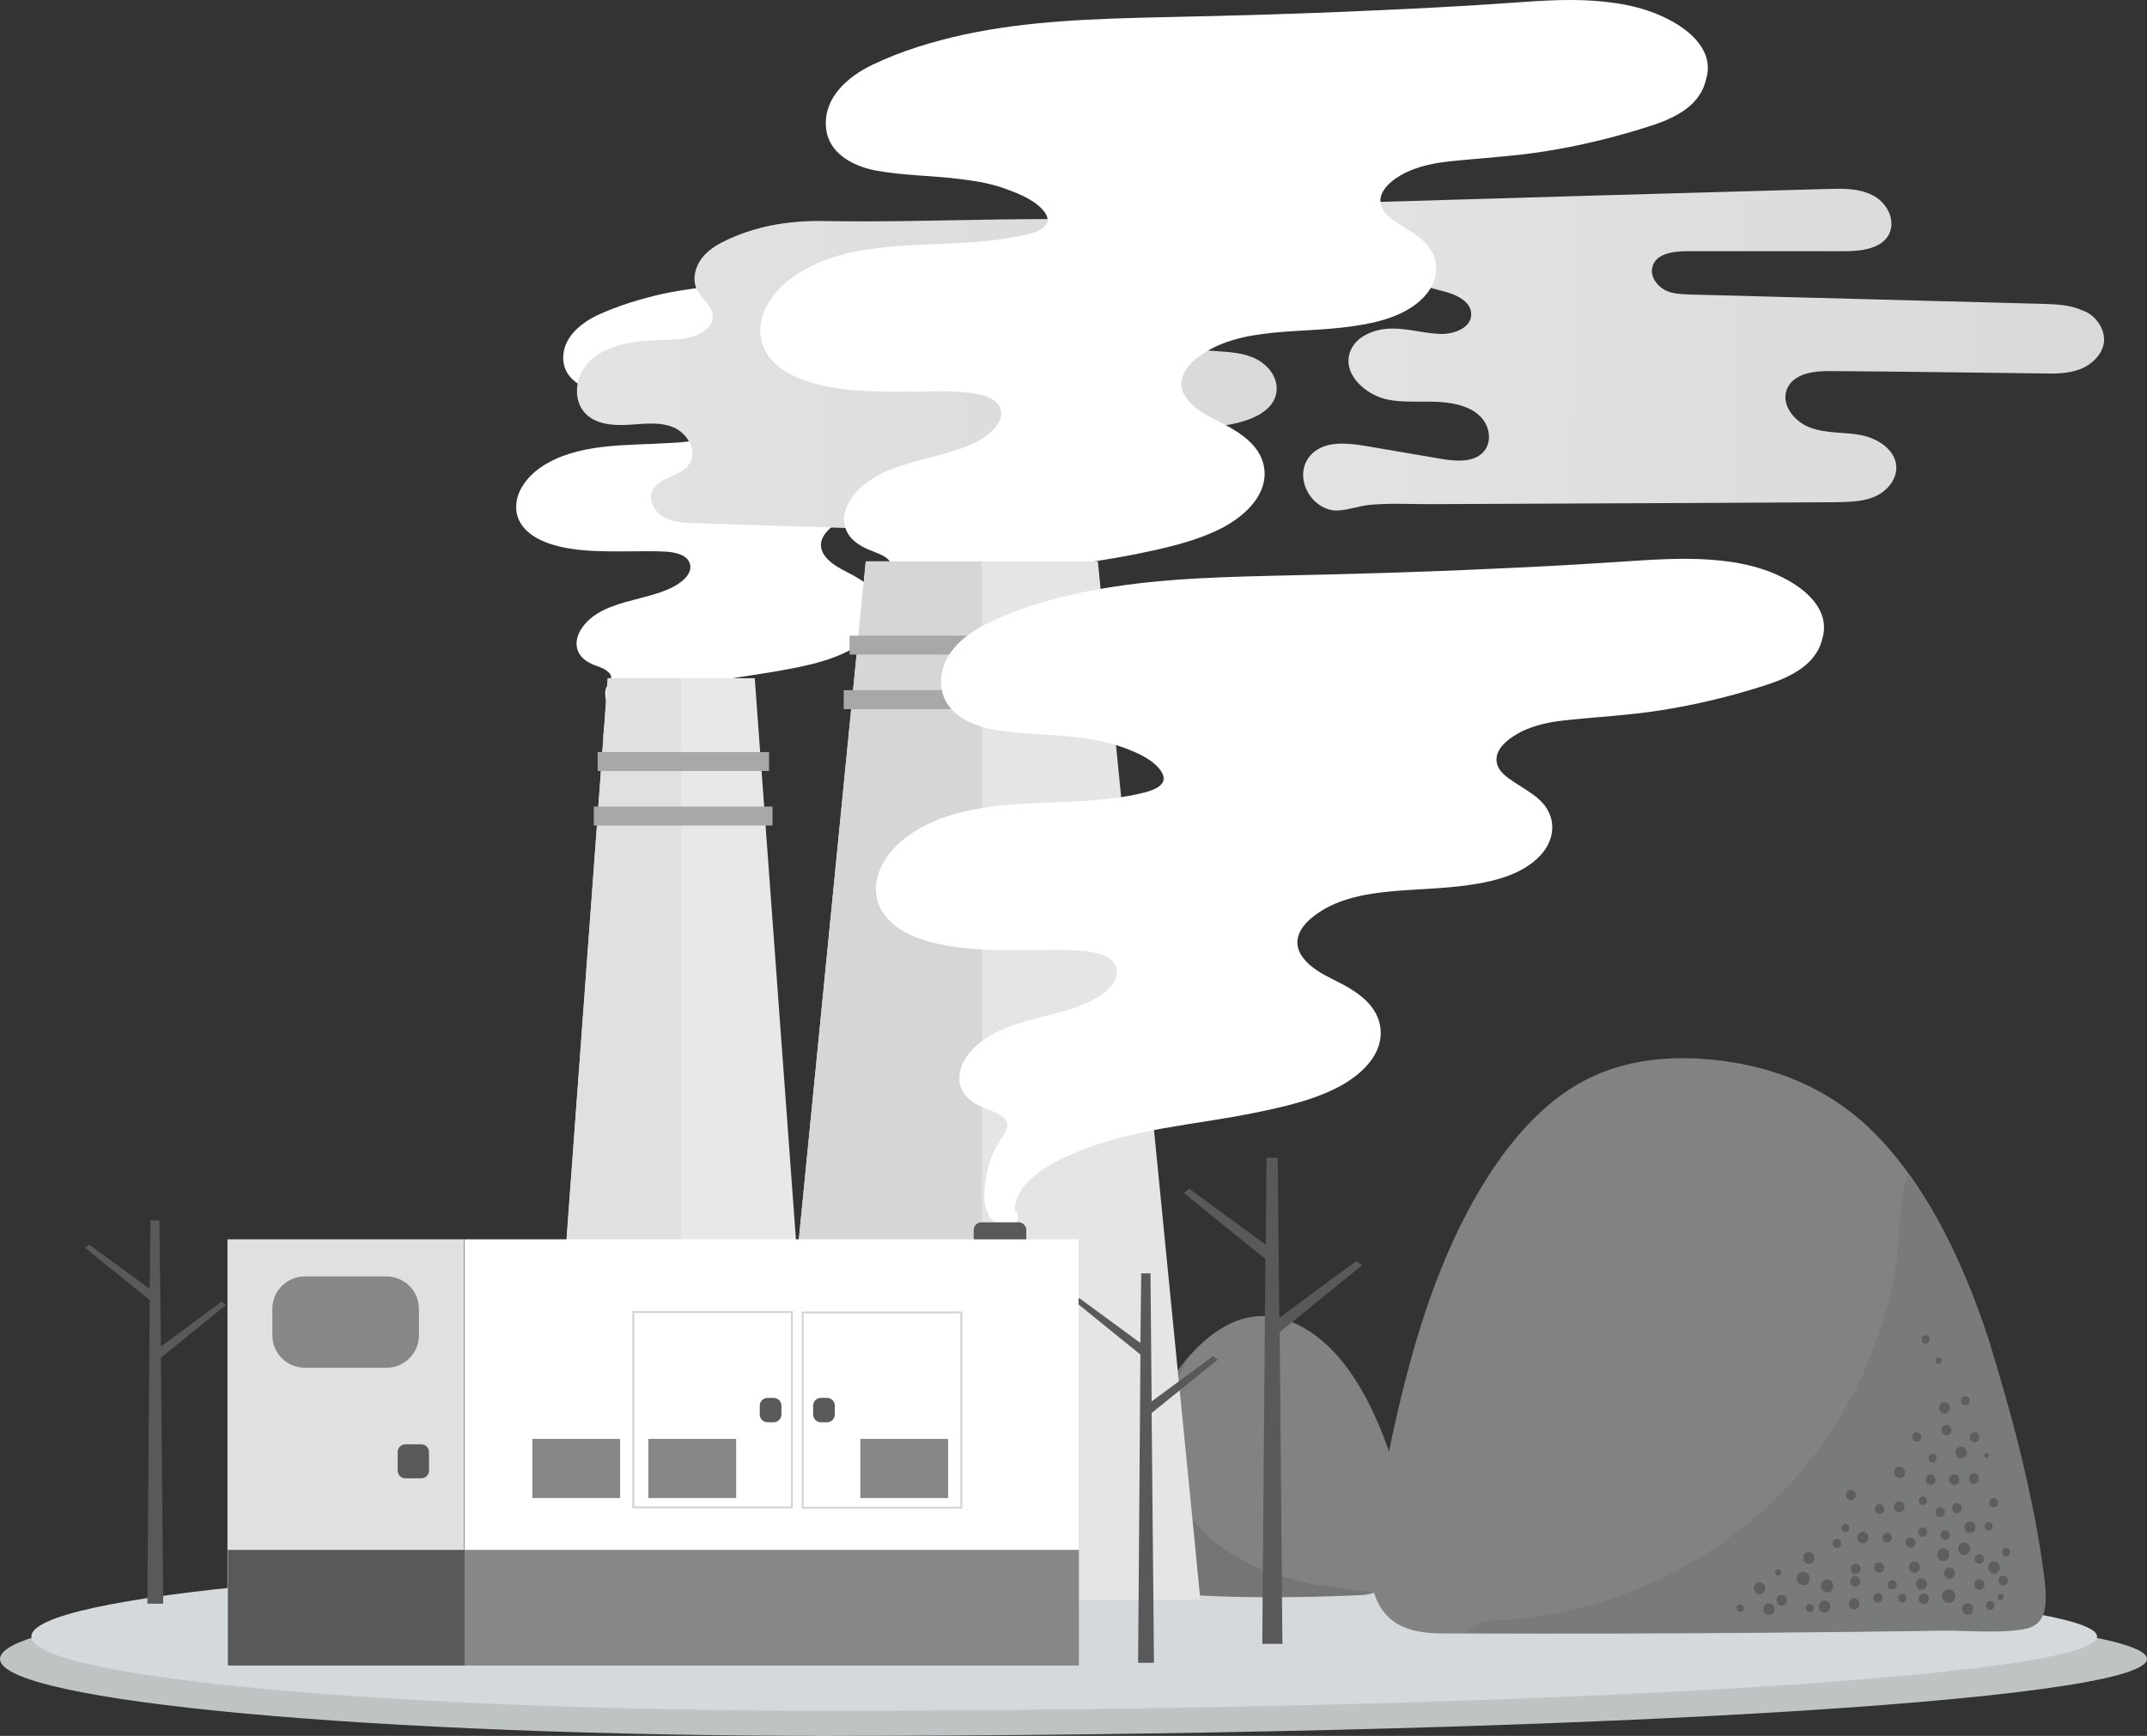
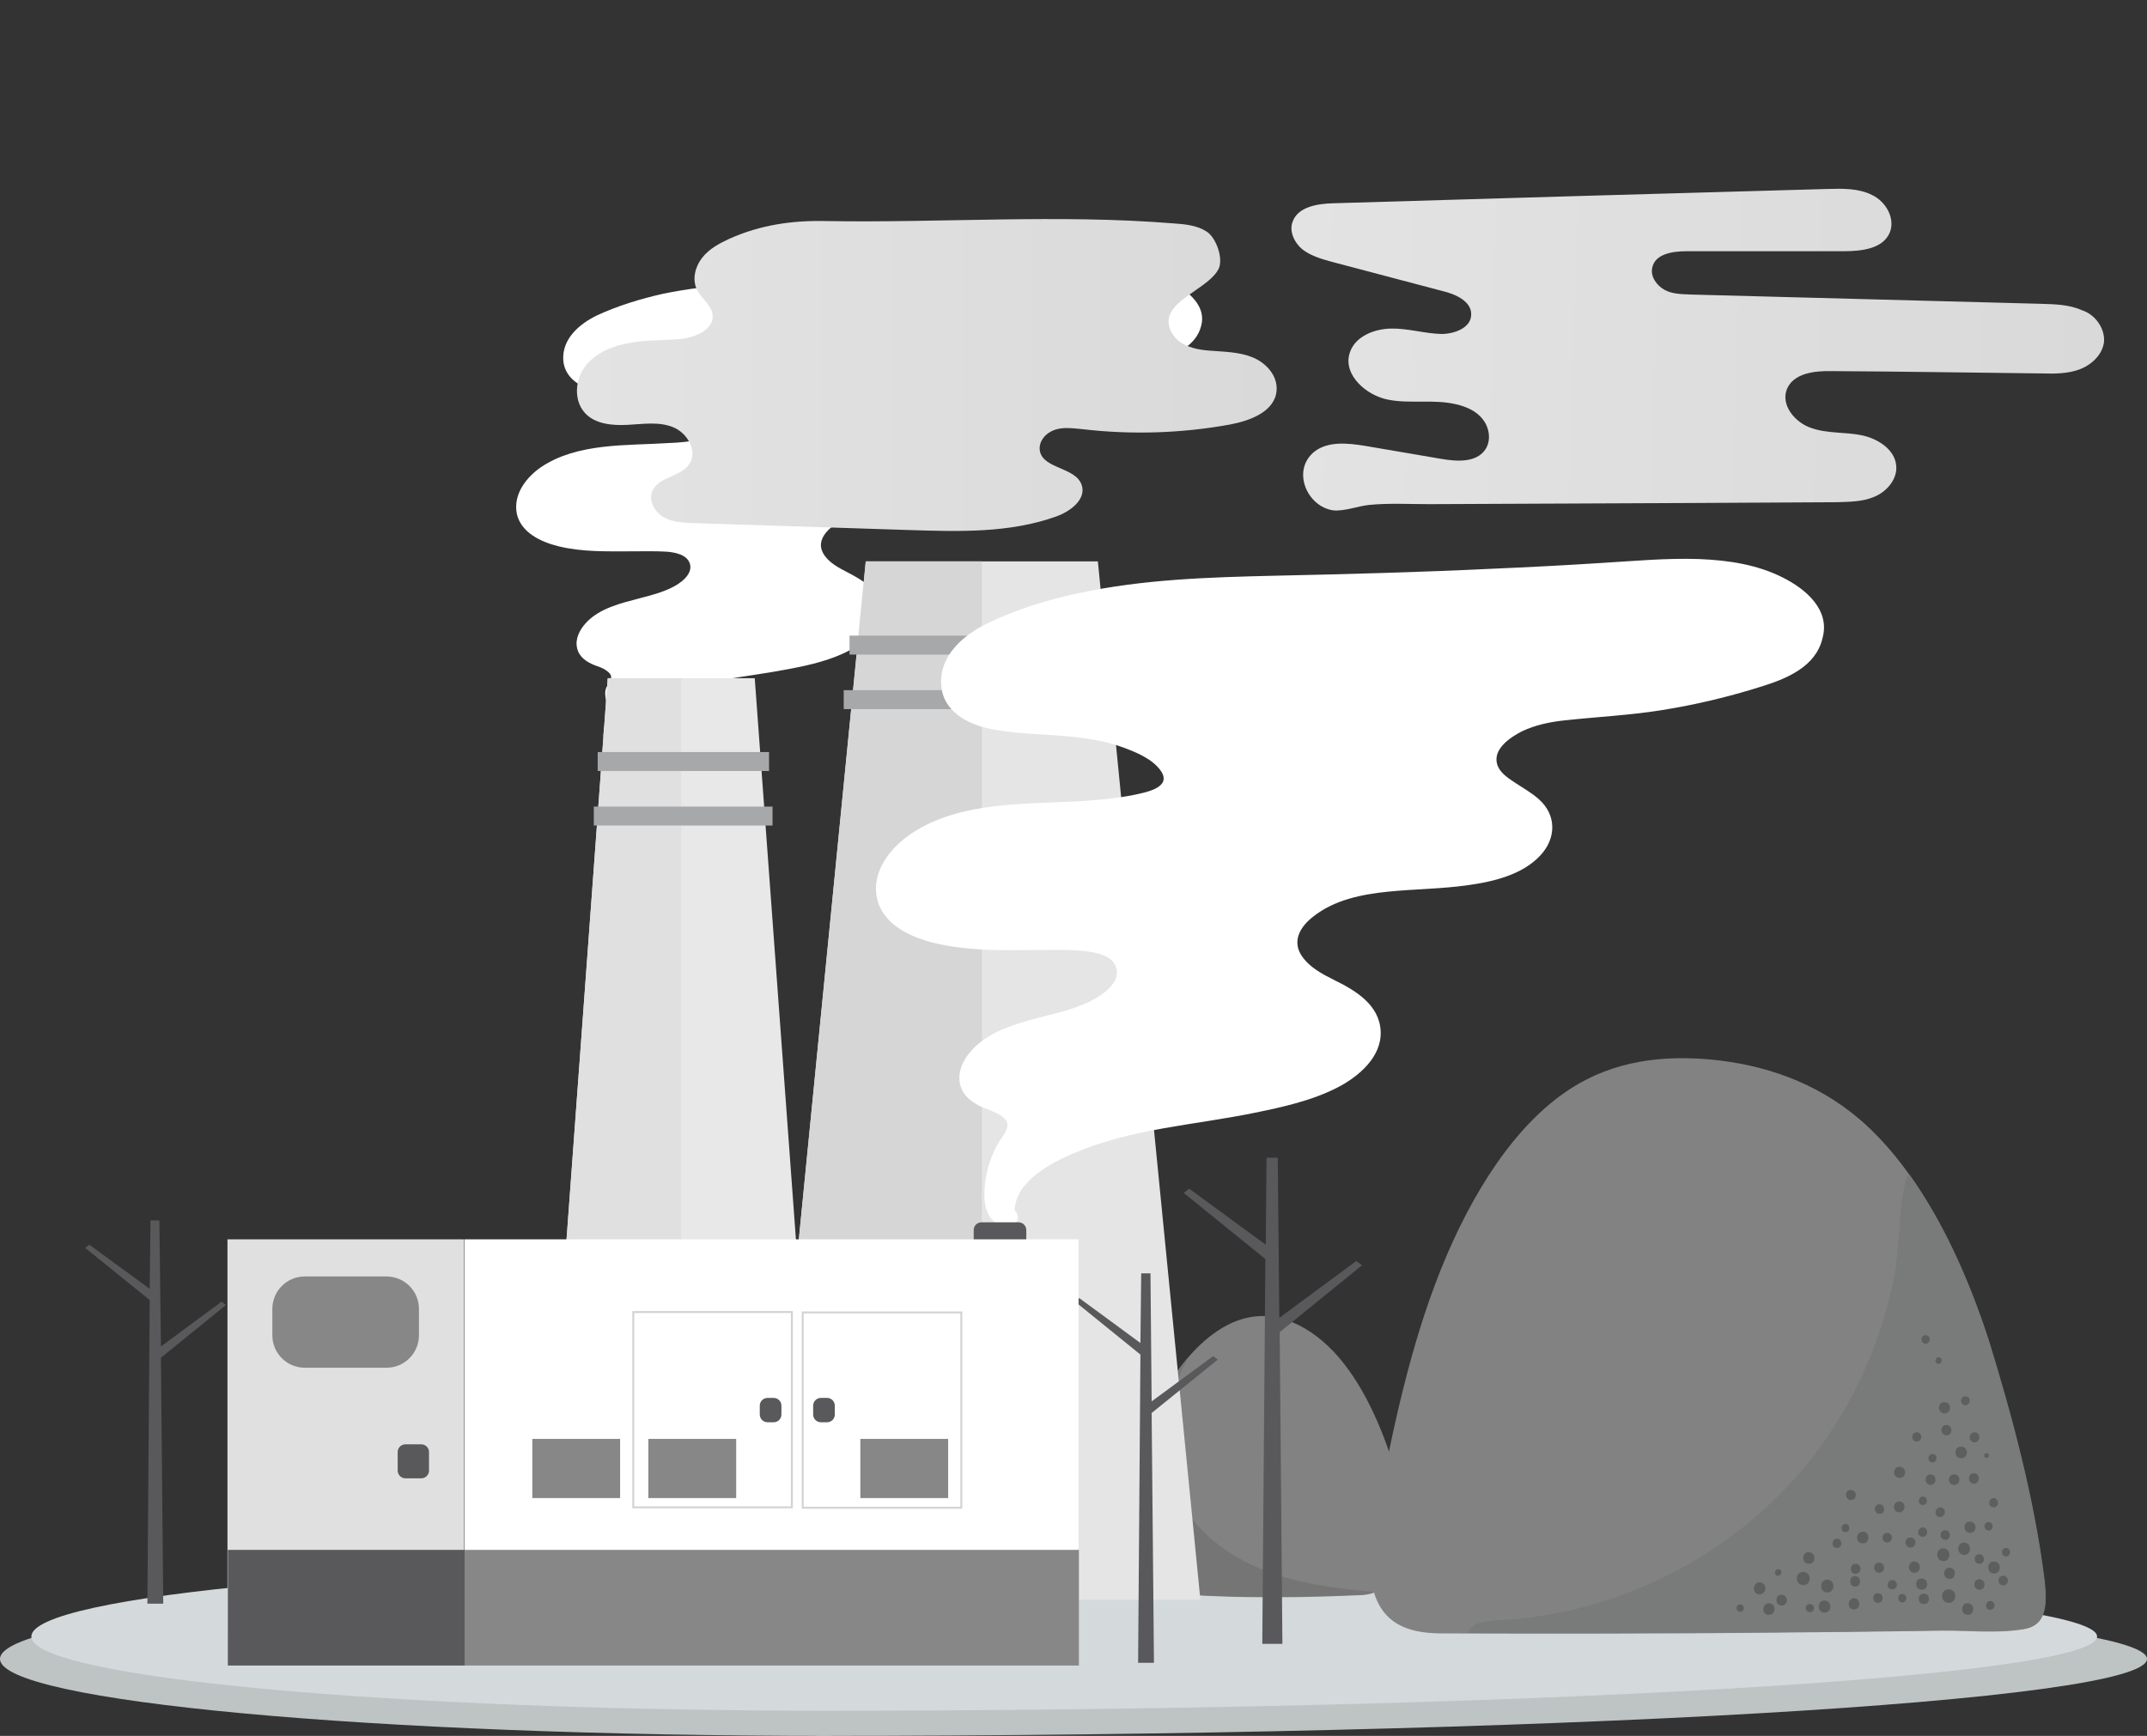
<svg xmlns="http://www.w3.org/2000/svg" id="uuid-b4cd6365-3d6c-4a47-b41c-603ba1667a79" width="555" height="448.86" viewBox="0 0 555 448.86">
  <rect x="0" y="0" width="555" height="448.86" fill="#333333" stroke="none" />
  <defs>
    <clipPath id="uuid-29e6b91f-cd4d-4e31-8d1c-9afb4f770b9b">
      <polygon points="-128 -85.44 -127 -85.44 -128 -84.44 -128 -85.44" style="fill:none;" />
    </clipPath>
    <clipPath id="uuid-28f0f60a-0783-4116-b510-d454596855f6">
      <polygon points="-130 -87.44 -131 -87.44 -130 -88.44 -130 -87.44" style="clip-path:url(#uuid-29e6b91f-cd4d-4e31-8d1c-9afb4f770b9b); fill:none;" />
    </clipPath>
    <linearGradient id="uuid-c475ba5e-4fd8-47b6-8b54-d1207c4f4a2b" x1="140.55" y1="854.34" x2="377.3" y2="854.34" gradientTransform="translate(0 -751.06)" gradientUnits="userSpaceOnUse">
      <stop offset="0" stop-color="#fff" />
      <stop offset="1" stop-color="#000" />
    </linearGradient>
    <mask id="uuid-07963d49-8236-4d83-b666-e6e5c18a7f20" x="-131" y="-88.44" width="508.3" height="275" maskUnits="userSpaceOnUse">
      <g id="uuid-1944d8bb-0a82-45f2-9a4c-96247e817b86">
        <g style="clip-path:url(#uuid-28f0f60a-0783-4116-b510-d454596855f6);">
          <path d="m366.7,24.66c-6.4-3.3-13.7-4.4-20.8-4.6-8.1-.3-16.2.5-24.3,1-9.1.5-18.2,1-27.3,1.4-18,.8-36.1,1.4-54.2,1.8-16.4.4-32.9.9-49,4.3-7.8,1.7-15.6,4.1-22.8,7.5-6,2.9-12,8-11.6,15.3.4,6.6,6.5,9.9,12.3,11,7.1,1.4,14.5,1.3,21.8,2.2,3.8.5,7.6,1.2,11.3,2.5,3.2,1.1,7.5,2.9,9.5,5.8,2.9,4.2-4.1,5.4-6.9,6-3.8.8-7.7,1.2-11.6,1.4-14.4,1-31.4-.2-43.9,8.3-5.1,3.5-9.8,9.4-8.4,16.1,1.5,6.6,8.4,9.7,14.4,11.2,8.2,2,16.6,1.8,25,1.7,4.2,0,8.4-.2,12.6.2,2.7.3,6.7,1,7.7,4,1.3,3.9-3.6,7.2-6.5,8.5-3.3,1.6-7,2.6-10.5,3.5-6.5,1.7-14.3,3.5-19,8.8-2,2.3-3.6,5.4-2.8,8.5.7,3,3.2,4.7,5.9,5.8,1.4.6,2.9,1,4.2,1.9,2.3,1.5,2.1,3,.6,5.1-2.1,3-3.6,6.4-4.2,10.1-.5,3.1-.9,6.8.7,9.7,1.3,2.3,3.8,3.8,6.3,2.3,1.5-.9,1.2-2.6.2-3.5.2-7.3,9.2-11.9,15.1-14.4,7-3,14.5-4.7,22-6.1,7.6-1.4,15.2-2.3,22.7-3.8,7.1-1.4,14.6-3.1,21-6.5,5.1-2.7,10.8-7.5,10.5-13.9-.3-6.6-6.2-10.1-11.4-12.8-3.1-1.6-6.5-3.3-8.4-6.4-2.3-3.7,0-7.1,3-9.5,5.3-4.2,12.1-5.6,18.7-6.3,6.7-.7,13.4-.7,20.1-1.6,6.3-.9,13.5-2.6,18-7.4,4-4.3,4.1-10.1-.4-14-1.8-1.6-4-2.8-6-4.2-1.7-1.1-3.9-2.5-4.5-4.6-1-3.7,3.3-6.7,6.1-8.1,3.3-1.7,7.1-2.4,10.8-2.8,8-.9,16-1.3,24-2.6,8.6-1.4,17-3.4,25.3-6,6.2-1.9,13.4-4.9,15.1-11.9,1.4-6.9-4.8-12.1-10.4-14.9Z" style="fill:url(#uuid-c475ba5e-4fd8-47b6-8b54-d1207c4f4a2b);" />
        </g>
      </g>
    </mask>
    <linearGradient id="uuid-e83738e5-332a-4e57-9076-dbde416cd4ae" x1="140.55" y1="854.34" x2="377.3" y2="854.34" gradientTransform="translate(0 -751.06)" gradientUnits="userSpaceOnUse">
      <stop offset="0" stop-color="#fff" />
      <stop offset="1" stop-color="#000" />
    </linearGradient>
    <linearGradient id="uuid-f2f1afb6-3afd-4123-8e30-2ea16994a2c8" x1="133.64" y1="883.02" x2="310.96" y2="883.02" gradientTransform="translate(0 -751.06)" gradientUnits="userSpaceOnUse">
      <stop offset="0" stop-color="#fff" />
      <stop offset="1" stop-color="#fff" />
    </linearGradient>
    <linearGradient id="uuid-b534f724-c5bf-4ca8-a146-0985c2bb3e61" x1="274.32" y1="217.93" x2="485.19" y2="217.93" gradientTransform="translate(52.09 297.46) rotate(1.75) scale(1 -1)" gradientUnits="userSpaceOnUse">
      <stop offset="0" stop-color="#e3e3e3" />
      <stop offset="1" stop-color="#d9d9d9" />
    </linearGradient>
    <linearGradient id="uuid-f8db4b1c-f6c2-4404-a06b-bf07686c1e0d" x1="149.14" y1="848.03" x2="330.02" y2="848.03" gradientTransform="translate(0 -751.06)" gradientUnits="userSpaceOnUse">
      <stop offset="0" stop-color="#e3e3e3" />
      <stop offset="1" stop-color="#d9d9d9" />
    </linearGradient>
    <clipPath id="uuid-474786c2-ec16-448e-bc2e-48e3e6a495a5">
      <polygon points="-7.6 3.96 -6.9 3.96 -7.6 4.66 -7.6 3.96" style="fill:none;" />
    </clipPath>
    <clipPath id="uuid-75fafac4-debf-42f9-94c6-6afdef66a4f5">
      <polygon points="-8.8 2.76 -9.5 2.76 -8.8 2.16 -8.8 2.76" style="clip-path:url(#uuid-474786c2-ec16-448e-bc2e-48e3e6a495a5); fill:none;" />
    </clipPath>
    <linearGradient id="uuid-e5519117-52ab-43a0-864f-56769238312f" x1="197.74" y1="831.17" x2="415.45" y2="831.17" gradientTransform="translate(0 -751.06)" gradientUnits="userSpaceOnUse">
      <stop offset="0" stop-color="#fff" />
      <stop offset="1" stop-color="#000" />
    </linearGradient>
    <mask id="uuid-6359d593-db60-4cc2-8c09-cf6b4a862264" x="-9.5" y="2.16" width="425.17" height="154.66" maskUnits="userSpaceOnUse">
      <g id="uuid-208866e2-77ab-4f8b-be7c-cba12708c219">
        <g style="clip-path:url(#uuid-75fafac4-debf-42f9-94c6-6afdef66a4f5);">
          <path d="m406.1,7.66c-5.9-3-12.6-4-19.2-4.2-7.4-.3-14.9.5-22.3.9-8.4.5-16.8.9-25.2,1.3-16.6.8-33.2,1.3-49.8,1.6-15.1.3-30.3.8-45.1,4-7.2,1.6-14.3,3.7-21,6.9-5.5,2.6-11.1,7.4-10.7,14.1.4,6.1,6,9.1,11.3,10.1,6.6,1.3,13.4,1.2,20,2,3.5.4,7,1.1,10.3,2.3,3,1.1,6.9,2.6,8.7,5.4,2.6,3.9-3.8,5-6.3,5.5-3.5.7-7.1,1.1-10.7,1.3-13.2.9-28.9-.2-40.4,7.6-4.7,3.2-9.1,8.7-7.7,14.8,1.3,6.1,7.8,9,13.2,10.3,7.5,1.8,15.3,1.6,23,1.6,3.8-.1,7.8-.2,11.6.3,2.5.3,6.1.9,7.1,3.7,1.2,3.6-3.3,6.6-6,7.9-3.1,1.5-6.4,2.3-9.6,3.2-6,1.6-13.2,3.2-17.5,8.1-1.8,2.1-3.3,5-2.6,7.8.7,2.7,3,4.3,5.4,5.4,1.3.6,2.6.9,3.8,1.7,2.1,1.4,1.9,2.8.6,4.7-2,2.8-3.3,5.9-3.9,9.3-.5,2.8-.8,6.3.6,8.9,1.2,2.1,3.5,3.5,5.8,2.1,1.3-.8,1.1-2.4.2-3.2.1-6.7,8.5-11,13.9-13.2,6.4-2.8,13.4-4.4,20.2-5.6,6.9-1.3,13.9-2.1,20.9-3.5,6.5-1.3,13.4-2.8,19.4-5.9,4.7-2.5,9.9-6.9,9.7-12.7-.3-6.1-5.7-9.3-10.5-11.7-2.8-1.5-6-3-7.7-5.9-2.1-3.4.1-6.6,2.8-8.7,4.9-3.8,11.2-5.2,17.2-5.7,6.2-.6,12.4-.6,18.5-1.5,5.7-.8,12.4-2.4,16.5-6.8,3.7-3.9,3.7-9.3-.3-12.9-1.7-1.5-3.7-2.6-5.5-3.8-1.6-1-3.6-2.3-4.1-4.2-.9-3.4,3-6.1,5.6-7.4,3.1-1.5,6.6-2.2,9.9-2.6,7.4-.8,14.7-1.2,22-2.3,7.9-1.3,15.6-3.1,23.3-5.5,5.7-1.8,12.4-4.5,13.9-11,1.6-7.1-4.1-11.9-9.3-14.5Z" style="fill:url(#uuid-e5519117-52ab-43a0-864f-56769238312f);" />
        </g>
      </g>
    </mask>
    <linearGradient id="uuid-f593d6e6-d98e-490e-b31d-95402711b0e8" x1="197.74" y1="831.17" x2="415.45" y2="831.17" gradientTransform="translate(0 -751.06)" gradientUnits="userSpaceOnUse">
      <stop offset="0" stop-color="#fff" />
      <stop offset="1" stop-color="#000" />
    </linearGradient>
    <linearGradient id="uuid-65cdad20-6158-4a58-a63a-8dcb3ef497db" x1="196.53" y1="837.37" x2="441.47" y2="837.37" gradientTransform="translate(0 -751.06)" gradientUnits="userSpaceOnUse">
      <stop offset="0" stop-color="#fff" />
      <stop offset="1" stop-color="#fff" />
    </linearGradient>
    <clipPath id="uuid-36a70fac-56e6-4b29-9c07-9839d5424465">
      <polygon points="-128 -85.44 -127 -85.44 -128 -84.44 -128 -85.44" style="fill:none;" />
    </clipPath>
    <clipPath id="uuid-48bec818-473e-4c67-b5b7-07c84af0a523">
      <polygon points="-130 -87.44 -131 -87.44 -130 -88.44 -130 -87.44" style="clip-path:url(#uuid-36a70fac-56e6-4b29-9c07-9839d5424465); fill:none;" />
    </clipPath>
    <linearGradient id="uuid-9f3442f4-2ec9-4d62-be2e-86d16eeca6cd" x1="226.43" y1="981.88" x2="471.81" y2="981.88" gradientTransform="translate(0 -751.06)" gradientUnits="userSpaceOnUse">
      <stop offset="0" stop-color="#fff" />
      <stop offset="1" stop-color="#000" />
    </linearGradient>
    <mask id="uuid-f042b0da-7c29-4c1e-b472-6fe92733b959" x="-131" y="-88.44" width="602.5" height="405.6" maskUnits="userSpaceOnUse">
      <g id="uuid-b3933140-d292-4737-8260-703753e8cc47">
        <g style="clip-path:url(#uuid-48bec818-473e-4c67-b5b7-07c84af0a523);">
          <path d="m460.9,149.36c-6.7-3.4-14.2-4.5-21.6-4.8-8.4-.3-16.8.5-25.2,1-9.4.6-18.9,1.1-28.3,1.5-18.7.9-37.4,1.4-56.1,1.8-17,.4-34.1.9-50.8,4.5-8.1,1.7-16.2,4.2-23.6,7.8-6.2,3-12.5,8.3-12,15.9.4,6.8,6.7,10.2,12.7,11.4,7.4,1.5,15.1,1.3,22.6,2.2,4,.5,7.9,1.2,11.7,2.6,3.3,1.2,7.7,3,9.8,6.1,3,4.4-4.3,5.6-7.1,6.2-4,.8-8,1.2-12.1,1.5-14.9,1-32.5-.2-45.5,8.6-5.3,3.6-10.2,9.8-8.7,16.6,1.5,6.9,8.8,10.1,14.9,11.6,8.5,2,17.2,1.9,25.9,1.8,4.3,0,8.8-.2,13.1.3,2.8.3,6.9,1.1,7.9,4.1,1.4,4.1-3.8,7.4-6.8,8.9-3.5,1.7-7.2,2.7-10.9,3.6-6.8,1.8-14.8,3.6-19.7,9.1-2.1,2.3-3.7,5.6-2.9,8.8.8,3.1,3.3,4.8,6.1,6,1.5.6,3,1.1,4.3,1.9,2.4,1.6,2.2,3.1.7,5.3-2.2,3.1-3.7,6.7-4.4,10.5-.5,3.2-.9,7.1.7,10,1.4,2.4,3.9,3.9,6.5,2.4,1.5-.9,1.2-2.7.2-3.6.2-7.6,9.6-12.4,15.6-14.9,7.3-3.1,15-4.9,22.8-6.3s15.7-2.4,23.5-4c7.4-1.5,15.1-3.2,21.8-6.7,5.3-2.8,11.2-7.8,10.9-14.4-.3-6.8-6.4-10.5-11.9-13.2-3.2-1.6-6.7-3.4-8.7-6.6-2.3-3.8,0-7.4,3.1-9.8,5.5-4.4,12.6-5.8,19.4-6.5,6.9-.7,13.9-.7,20.8-1.7,6.5-.9,14-2.7,18.6-7.7,4.1-4.4,4.2-10.4-.4-14.5-1.9-1.7-4.1-2.9-6.2-4.3-1.8-1.2-4-2.6-4.6-4.8-1.1-3.9,3.4-6.9,6.3-8.4,3.5-1.7,7.4-2.5,11.2-2.9,8.3-.9,16.6-1.3,24.8-2.6,8.9-1.4,17.7-3.5,26.2-6.2,6.4-2,13.9-5.1,15.6-12.4,2.1-7.4-4.4-12.8-10.2-15.7Z" style="fill:url(#uuid-9f3442f4-2ec9-4d62-be2e-86d16eeca6cd);" />
        </g>
      </g>
    </mask>
    <linearGradient id="uuid-45a98a2b-e5d4-4504-8a4e-8b74efbefb25" x1="226.43" y1="981.88" x2="471.81" y2="981.88" gradientTransform="translate(0 -751.06)" gradientUnits="userSpaceOnUse">
      <stop offset="0" stop-color="#fff" />
      <stop offset="1" stop-color="#000" />
    </linearGradient>
    <linearGradient id="uuid-42295d7d-7c4c-4c3c-9e60-a3a6d43732d0" x1="226.43" y1="981.88" x2="471.81" y2="981.88" gradientTransform="translate(0 -751.06)" gradientUnits="userSpaceOnUse">
      <stop offset="0" stop-color="#fff" />
      <stop offset="1" stop-color="#fff" />
    </linearGradient>
    <linearGradient id="uuid-6a7a8906-aa9b-426a-9080-60bf3cdc37a5" x1="120.1" y1="1122.42" x2="278.8" y2="1122.42" gradientTransform="translate(0 -751.06)" gradientUnits="userSpaceOnUse">
      <stop offset="0" stop-color="#fff" />
      <stop offset="1" stop-color="#fff" />
    </linearGradient>
  </defs>
  <path d="m555,428.96c0,11-153.9,19.9-343.8,19.9v-39.8c189.8,0,343.8,8.9,343.8,19.9Z" style="fill:#bec3c4;" />
  <path d="m542.1,423.16c0,10.6-148.2,19.2-330.9,19.2v-38.3c182.7,0,330.9,8.5,330.9,19.1Z" style="fill:#d4d9db;" />
  <path d="m0,428.96c0,11,96.2,19.9,214.8,19.9v-39.8c-118.6,0-214.8,8.9-214.8,19.9Z" style="fill:#bec3c4;" />
  <path d="m8.1,423.16c0,10.6,92.6,19.2,206.8,19.2v-38.3c-114.2,0-206.8,8.5-206.8,19.1Z" style="fill:#d4d9db;" />
  <g style="mask:url(#uuid-07963d49-8236-4d83-b666-e6e5c18a7f20);">
    <path d="m366.7,24.66c-6.4-3.3-13.7-4.4-20.8-4.6-8.1-.3-16.2.5-24.3,1-9.1.5-18.2,1-27.3,1.4-18,.8-36.1,1.4-54.2,1.8-16.4.4-32.9.9-49,4.3-7.8,1.7-15.6,4.1-22.8,7.5-6,2.9-12,8-11.6,15.3.4,6.6,6.5,9.9,12.3,11,7.1,1.4,14.5,1.3,21.8,2.2,3.8.5,7.6,1.2,11.3,2.5,3.2,1.1,7.5,2.9,9.5,5.8,2.9,4.2-4.1,5.4-6.9,6-3.8.8-7.7,1.2-11.6,1.4-14.4,1-31.4-.2-43.9,8.3-5.1,3.5-9.8,9.4-8.4,16.1,1.5,6.6,8.4,9.7,14.4,11.2,8.2,2,16.6,1.8,25,1.7,4.2,0,8.4-.2,12.6.2,2.7.3,6.7,1,7.7,4,1.3,3.9-3.6,7.2-6.5,8.5-3.3,1.6-7,2.6-10.5,3.5-6.5,1.7-14.3,3.5-19,8.8-2,2.3-3.6,5.4-2.8,8.5.7,3,3.2,4.7,5.9,5.8,1.4.6,2.9,1,4.2,1.9,2.3,1.5,2.1,3,.6,5.1-2.1,3-3.6,6.4-4.2,10.1-.5,3.1-.9,6.8.7,9.7,1.3,2.3,3.8,3.8,6.3,2.3,1.5-.9,1.2-2.6.2-3.5.2-7.3,9.2-11.9,15.1-14.4,7-3,14.5-4.7,22-6.1,7.6-1.4,15.2-2.3,22.7-3.8,7.1-1.4,14.6-3.1,21-6.5,5.1-2.7,10.8-7.5,10.5-13.9-.3-6.6-6.2-10.1-11.4-12.8-3.1-1.6-6.5-3.3-8.4-6.4-2.3-3.7,0-7.1,3-9.5,5.3-4.2,12.1-5.6,18.7-6.3,6.7-.7,13.4-.7,20.1-1.6,6.3-.9,13.5-2.6,18-7.4,4-4.3,4.1-10.1-.4-14-1.8-1.6-4-2.8-6-4.2-1.7-1.1-3.9-2.5-4.5-4.6-1-3.7,3.3-6.7,6.1-8.1,3.3-1.7,7.1-2.4,10.8-2.8,8-.9,16-1.3,24-2.6,8.6-1.4,17-3.4,25.3-6,6.2-1.9,13.4-4.9,15.1-11.9,1.4-6.9-4.8-12.1-10.4-14.9Z" style="fill:url(#uuid-e83738e5-332a-4e57-9076-dbde416cd4ae);" />
  </g>
  <path d="m303,73.16c-4.8-2.5-10.3-3.3-15.6-3.4-6.1-.2-12.1.4-18.2.7-6.8.4-13.6.7-20.5,1-13.5.6-27,1-40.6,1.3-12.3.3-24.6.7-36.7,3.2-5.8,1.3-11.7,3.1-17.1,5.6-4.5,2.2-9,6-8.7,11.5.3,4.9,4.9,7.4,9.2,8.2,5.3,1,10.9,1,16.3,1.6,2.8.4,5.7.9,8.5,1.9,2.4.8,5.6,2.2,7.1,4.3,2.2,3.1-3.1,4-5.2,4.5-2.8.6-5.8.9-8.7,1-10.8.7-23.5-.1-32.9,6.2-3.8,2.6-7.3,7-6.3,12.1,1.1,4.9,6.3,7.3,10.8,8.4,6.1,1.5,12.4,1.3,18.7,1.3,3.1,0,6.3-.1,9.4.1,2,.2,5,.7,5.8,3,1,2.9-2.7,5.4-4.9,6.4-2.5,1.2-5.2,1.9-7.9,2.6-4.9,1.3-10.7,2.6-14.2,6.6-1.5,1.7-2.7,4-2.1,6.4.5,2.2,2.4,3.5,4.4,4.3,1,.4,2.2.7,3.1,1.4,1.7,1.1,1.6,2.2.4,3.8-1.6,2.2.3,4.8-.1,7.6-.4,2.3-1.7,5.1-.5,7.3,1,1.7.8,2.8,2.7,1.7,1.1-.7.9-1.9.1-2.6.1-5.5,6.9-8.9,11.3-10.8,5.2-2.2,10.9-3.5,16.5-4.6,5.7-1,11.4-1.7,17-2.8,5.3-1,10.9-2.3,15.7-4.9,3.8-2,8.1-5.6,7.9-10.4-.2-4.9-4.6-7.6-8.5-9.6-2.3-1.2-4.9-2.5-6.3-4.8-1.7-2.8,0-5.3,2.2-7.1,4-3.1,9.1-4.2,14-4.7,5-.5,10-.5,15.1-1.2,4.7-.7,10.1-1.9,13.5-5.5,3-3.2,3.1-7.6-.3-10.5-1.3-1.2-3-2.1-4.5-3.1-1.3-.8-2.9-1.9-3.4-3.4-.7-2.8,2.5-5,4.6-6.1,2.5-1.3,5.3-1.8,8.1-2.1,6-.7,12-1,18-1.9,6.4-1,12.7-2.5,19-4.5,4.6-1.4,10-3.7,11.3-8.9,1.4-5.1-3.3-9-7.5-11.1Z" style="fill:url(#uuid-f2f1afb6-3afd-4123-8e30-2ea16994a2c8);" />
  <polygon points="211.8 402.96 140.4 402.96 157.1 175.36 195.1 175.36 211.8 402.96" style="fill:#e8e8e8;" />
  <polygon points="140.4 402.96 157.1 175.36 176.1 175.36 176.1 402.96 140.4 402.96" style="fill:#e0e0e0;" />
  <rect x="154.5" y="194.46" width="44.3" height="4.9" style="fill:#a6a8aa;" />
  <rect x="153.5" y="208.56" width="46.2" height="4.9" style="fill:#a6a8aa;" />
  <path d="m543.9,88.26c-.3,3.3-3.1,6-6.2,7.2s-6.6,1.2-9.9,1.1c-18.1-.2-36.1-.5-54.2-.6-4.5-.1-10,.5-11.7,4.7-1.6,4.1,2.1,8.6,6.3,10,4.2,1.5,8.8,1,13.1,1.9,4.3.9,8.9,3.9,8.9,8.4,0,3.3-2.6,6.2-5.7,7.5-3,1.3-6.5,1.3-9.8,1.4-12.4.1-24.8.1-37.2.2-22.6.1-45.4.2-68,.3-5.2,0-10.5-.3-15.6.2-2.9.3-6.4,1.7-9.3,1.4-6.8-1-10.8-10.4-4.8-15.2,3.5-2.7,8.5-2.2,12.9-1.5,6.7,1.1,13.2,2.3,19.9,3.4,4.1.7,9.1,1,11.4-2.5,1.5-2.3,1-5.5-.6-7.6-1.6-2.2-4.3-3.4-6.9-4-5.8-1.4-11.9-.1-17.6-1.2-5.8-1.1-11.8-6.5-10-12.1,1.3-4.2,6.2-6.2,10.6-6.3,4.4-.1,8.8,1.3,13.1,1.4,3.4,0,7.6-1.6,7.7-4.9.2-3.5-4-5.4-7.4-6.2-9.5-2.5-18.9-5-28.4-7.5-2.6-.7-5.4-1.5-7.6-3.1-2.2-1.7-3.7-4.7-2.8-7.2,1.3-4,6.5-4.8,10.6-4.9,42.6-1.3,85.2-2.5,127.8-3.7,3.9-.1,8-.2,11.5,1.6,3.5,1.7,6,6,4.5,9.7-1.8,4.2-7.3,4.8-11.9,4.8h-40.6c-3.7,0-8.2.7-8.9,4.3-.5,2.3,1.2,4.6,3.2,5.7s4.5,1.1,6.8,1.2c30.1.8,60.3,1.6,90.5,2.4,3.7.1,7.4.2,10.7,1.7,3.1,1,5.8,4.4,5.6,8Z" style="fill:url(#uuid-b534f724-c5bf-4ca8-a146-0985c2bb3e61);" />
  <path d="m323.7,92.36c-3.5-1.4-7.4-1.4-11.1-1.7-2.8-.2-5.6-.8-7.8-2.4-2.2-1.7-3.5-4.8-2.2-7.3,2.1-4.3,10.2-7.1,12.4-11.4,1.3-2.7-.6-8.1-3.1-9.7-2.5-1.6-5.6-1.9-8.6-2.1-29.7-2.4-60-.1-89.8-.6-8.7-.2-17,1-25,4.6-2.6,1.2-5.2,2.6-7,4.9-1.8,2.3-2.6,5.5-1.4,8.1,1.1,2.4,3.9,4.1,4.1,6.7.4,3.8-4.5,5.8-8.3,6.2-4.4.4-8.8.2-13.1,1-4.3.7-8.7,2.5-11.4,5.9s-3.2,8.8-.3,12.1c2.6,3,7.1,3.4,11.1,3.2s8.1-.9,11.8.6,6.4,6.2,4.2,9.5c-2.2,3.4-8.1,3.3-9.6,7.1-1,2.5.7,5.4,3,6.7s5.1,1.4,7.8,1.5c18.6.6,37.2,1.2,55.8,1.8,12.7.4,25.8.8,37.8-3.5,3.7-1.3,7.9-4.5,6.6-8.2-1.6-4.6-10-4.1-10.8-8.8-.4-2.4,1.5-4.6,3.8-5.4s4.7-.4,7.1-.2c12.7,1.5,25.7,1.1,38.3-1.2,5.3-1,11.6-3.4,12-8.8.3-3.9-2.8-7.2-6.3-8.6Z" style="fill:url(#uuid-f8db4b1c-f6c2-4404-a06b-bf07686c1e0d);" />
  <path d="m513.9,346.16c-7.5-22.9-18.3-43.8-32.9-56.5-11.6-10-25.2-14.4-38.8-15.7-12.2-1.1-24.9.2-36.3,7.6-14.1,9.1-25.4,26.7-33.4,46.6s-12.7,42.1-16.8,64.4c-1.2,6.5-2.3,13.6-.4,19.6,2.9,9,10.9,10.2,17.7,10.2,28.7.1,57.4.1,86.1-.2,14.2-.1,28.4-.3,42.6-.5,7.1-.1,14.5.8,21.5-.4,5.3-.9,6.1-5.4,5.2-12.9-2.7-21.3-8.5-42.8-14.5-62.2Z" style="fill:#828282;" />
  <path d="m380.9,420.36c1.8-1.2,4.1-1.2,6.3-1.4,29.4-1.4,58-15.3,77.4-37.4,6.5-7.4,11.9-15.7,16.1-24.5,3.8-7.9,6.6-16.2,8.5-24.7,1.8-8.2,1.5-16.5,2.9-24.7.3-1.8.7-3.2,1.3-4.2,8.6,11.9,15.4,26.8,20.6,42.7,6,19.4,11.8,40.8,14.5,62.1.9,7.5.2,12-5.2,12.9-7,1.1-14.5.3-21.5.4-14.2.2-28.4.4-42.6.5-26.6.2-53.2.3-79.8.2.2-.7.8-1.5,1.5-1.9Z" style="fill:#797a7a;" />
-   <path d="m517.2,412.16c1,0,1,1.6-.1,1.6-1,0-1-1.6.1-1.6Z" style="fill:#5e5e5e;" />
  <path d="m515.5,403.76c2,.1,1.9,3.2-.1,3.1s-1.9-3.2.1-3.1Z" style="fill:#5e5e5e;" />
  <path d="m511.7,408.36c1.8.1,1.7,2.8-.1,2.7-1.7-.1-1.6-2.8.1-2.7Z" style="fill:#5e5e5e;" />
  <path d="m503.8,410.96c2.3.1,2.1,3.6-.1,3.5-2.3-.1-2.2-3.6.1-3.5Z" style="fill:#5e5e5e;" />
  <path d="m514.5,413.96c1.5.1,1.4,2.3-.1,2.3-1.4,0-1.3-2.3.1-2.3Z" style="fill:#5e5e5e;" />
  <path d="m511.6,404.36c-1.6-.1-1.5-2.5.1-2.5,1.6.1,1.5,2.6-.1,2.5Z" style="fill:#5e5e5e;" />
  <path d="m514.1,393.56c1.4.1,1.3,2.2-.1,2.2-1.4-.1-1.3-2.3.1-2.2Z" style="fill:#5e5e5e;" />
  <path d="m515.3,389.76c-1.5-.1-1.4-2.4.1-2.4,1.5.1,1.4,2.5-.1,2.4Z" style="fill:#5e5e5e;" />
  <path d="m510.2,383.66c-1.7-.1-1.6-2.8.1-2.7,1.7,0,1.6,2.7-.1,2.7Z" style="fill:#5e5e5e;" />
-   <path d="m505.9,388.66c1.7.1,1.6,2.6-.1,2.6-1.6-.1-1.5-2.7.1-2.6Z" style="fill:#5e5e5e;" />
  <path d="m507.8,398.86c2,.1,1.9,3.3-.1,3.2-2.1-.1-1.9-3.3.1-3.2Z" style="fill:#5e5e5e;" />
  <path d="m494.9,403.76c1.9.1,1.8,3-.1,2.9-1.9,0-1.7-3,.1-2.9Z" style="fill:#5e5e5e;" />
  <path d="m497.4,412.06c1.7.1,1.6,2.8-.1,2.7-1.8,0-1.7-2.8.1-2.7Z" style="fill:#5e5e5e;" />
  <path d="m502.4,400.36c2.1.1,2,3.4-.1,3.3-2.1-.1-2-3.4.1-3.3Z" style="fill:#5e5e5e;" />
  <path d="m497.1,394.96c1.5.1,1.4,2.5-.1,2.4-1.6,0-1.5-2.4.1-2.4Z" style="fill:#5e5e5e;" />
  <path d="m485.8,404.06c1.7.1,1.6,2.7-.1,2.6-1.7-.1-1.6-2.7.1-2.6Z" style="fill:#5e5e5e;" />
  <path d="m485.5,411.96c1.6.1,1.5,2.5-.1,2.5-1.6-.1-1.5-2.6.1-2.5Z" style="fill:#5e5e5e;" />
  <path d="m491.8,412.16c1.4.1,1.3,2.2-.1,2.2-1.4-.1-1.3-2.3.1-2.2Z" style="fill:#5e5e5e;" />
  <path d="m472.4,408.46c2.1.1,2,3.4-.1,3.3-2.1,0-2-3.4.1-3.3Z" style="fill:#5e5e5e;" />
  <path d="m460.6,412.36c1.8.1,1.7,2.9-.1,2.8-1.8-.1-1.7-2.9.1-2.8Z" style="fill:#5e5e5e;" />
  <path d="m449.9,414.86c1.2.1,1.2,2-.1,1.9-1.2,0-1.2-2,.1-1.9Z" style="fill:#5e5e5e;" />
  <path d="m479.3,413.26c1.9.1,1.7,3-.1,2.9s-1.7-2.9.1-2.9Z" style="fill:#5e5e5e;" />
  <path d="m479.7,404.36c1.7.1,1.6,2.6-.1,2.6-1.6-.1-1.5-2.7.1-2.6Z" style="fill:#5e5e5e;" />
  <path d="m459.6,407.46c-1.1,0-1-1.8.1-1.7,1.1,0,1,1.7-.1,1.7Z" style="fill:#5e5e5e;" />
  <path d="m467.9,414.76c1.4.1,1.3,2.2-.1,2.1s-1.3-2.2.1-2.1Z" style="fill:#5e5e5e;" />
  <path d="m487.9,396.36c1.6.1,1.5,2.5-.1,2.5-1.6-.1-1.5-2.6.1-2.5Z" style="fill:#5e5e5e;" />
  <path d="m499.1,381.26c1.7.1,1.6,2.7-.1,2.7-1.7-.1-1.6-2.8.1-2.7Z" style="fill:#5e5e5e;" />
  <path d="m506.9,377.06c-2-.1-1.8-3.1.1-3,2,.1,1.9,3.1-.1,3Z" style="fill:#5e5e5e;" />
  <path d="m502.7,362.56c1.9.1,1.8,3-.1,2.9s-1.8-3,.1-2.9Z" style="fill:#5e5e5e;" />
  <path d="m508,363.36c-1.5-.1-1.4-2.4.1-2.3,1.5,0,1.4,2.3-.1,2.3Z" style="fill:#5e5e5e;" />
  <path d="m510.4,372.96c-1.7-.1-1.6-2.6.1-2.6,1.6.1,1.5,2.6-.1,2.6Z" style="fill:#5e5e5e;" />
  <path d="m501.1,352.66c-1.1,0-1-1.8.1-1.7,1,0,1,1.7-.1,1.7Z" style="fill:#5e5e5e;" />
  <path d="m497.7,347.46c-1.4-.1-1.3-2.3.1-2.2,1.4,0,1.4,2.2-.1,2.2Z" style="fill:#5e5e5e;" />
  <path d="m495.4,372.76c-1.5-.1-1.4-2.4.1-2.4,1.6.1,1.5,2.4-.1,2.4Z" style="fill:#5e5e5e;" />
  <path d="m491,382.16c-1.9-.1-1.8-3,.1-2.9,1.9.1,1.8,3-.1,2.9Z" style="fill:#5e5e5e;" />
  <path d="m478.5,385.26c1.7.1,1.6,2.7-.1,2.6-1.7-.1-1.6-2.7.1-2.6Z" style="fill:#5e5e5e;" />
  <path d="m477.1,394.06c1.3.1,1.3,2.1-.1,2.1-1.3,0-1.3-2.1.1-2.1Z" style="fill:#5e5e5e;" />
  <path d="m490.9,391.06c-1.8-.1-1.7-2.9.1-2.8,1.8,0,1.7,2.8-.1,2.8Z" style="fill:#5e5e5e;" />
  <path d="m497.1,386.96c1.4.1,1.3,2.2-.1,2.2-1.3,0-1.3-2.2.1-2.2Z" style="fill:#5e5e5e;" />
  <path d="m501.6,389.76c1.6.1,1.5,2.5-.1,2.5s-1.5-2.5.1-2.5Z" style="fill:#5e5e5e;" />
  <path d="m502.8,398.16c-1.6-.1-1.5-2.6.1-2.5s1.5,2.6-.1,2.5Z" style="fill:#5e5e5e;" />
  <path d="m509.2,396.36c-1.9-.1-1.8-3,.1-2.9s1.8,3-.1,2.9Z" style="fill:#5e5e5e;" />
  <path d="m518.6,400.26c1.4.1,1.3,2.2-.1,2.2-1.3-.1-1.3-2.2.1-2.2Z" style="fill:#5e5e5e;" />
  <path d="m503.9,408.26c-1.9-.1-1.7-3,.1-2.9,1.9.1,1.7,3-.1,2.9Z" style="fill:#5e5e5e;" />
  <path d="m517.9,407.46c1.6.1,1.5,2.5-.1,2.5-1.6-.1-1.6-2.6.1-2.5Z" style="fill:#5e5e5e;" />
  <path d="m508.7,414.56c1.9.1,1.8,3.1-.1,3s-1.8-3.1.1-3Z" style="fill:#5e5e5e;" />
  <path d="m496.8,408.16c1.9.1,1.8,3-.1,2.9s-1.8-3,.1-2.9Z" style="fill:#5e5e5e;" />
  <path d="m493.8,400.16c-1.7-.1-1.6-2.7.1-2.6,1.7,0,1.6,2.7-.1,2.6Z" style="fill:#5e5e5e;" />
  <path d="m489.2,408.56c1.6.1,1.5,2.5-.1,2.4-1.6,0-1.5-2.4.1-2.4Z" style="fill:#5e5e5e;" />
  <path d="m499.5,378.16c-1.4-.1-1.3-2.2.1-2.2s1.3,2.2-.1,2.2Z" style="fill:#5e5e5e;" />
  <path d="m505.1,383.96c-1.8-.1-1.7-2.8.1-2.7,1.8,0,1.7,2.8-.1,2.7Z" style="fill:#5e5e5e;" />
  <path d="m513.5,376.96c-.8,0-.8-1.3.1-1.2.8,0,.7,1.2-.1,1.2Z" style="fill:#5e5e5e;" />
  <path d="m503.1,371.16c-1.7-.1-1.6-2.8.1-2.7,1.7.1,1.6,2.8-.1,2.7Z" style="fill:#5e5e5e;" />
  <path d="m485.9,388.96c1.6.1,1.5,2.6-.1,2.5-1.6-.1-1.5-2.6.1-2.5Z" style="fill:#5e5e5e;" />
  <path d="m481.6,396.06c1.9.1,1.8,3.1-.1,3-2,0-1.9-3,.1-3Z" style="fill:#5e5e5e;" />
  <path d="m467.5,404.36c-1.9-.1-1.8-3.1.1-3,2,.1,1.9,3.1-.1,3Z" style="fill:#5e5e5e;" />
  <path d="m479.5,410.26c-1.7-.1-1.6-2.8.1-2.7,1.7.1,1.6,2.8-.1,2.7Z" style="fill:#5e5e5e;" />
  <path d="m466.2,406.46c2.2.1,2.1,3.5-.1,3.4-2.2-.1-2.1-3.5.1-3.4Z" style="fill:#5e5e5e;" />
  <path d="m474.9,397.86c1.5.1,1.4,2.5-.1,2.4-1.5,0-1.4-2.4.1-2.4Z" style="fill:#5e5e5e;" />
  <path d="m471.7,413.86c2,.1,1.9,3.2-.1,3.1-2,0-1.9-3.2.1-3.1Z" style="fill:#5e5e5e;" />
  <path d="m457.3,414.56c2,.1,1.8,3.1-.1,3-1.9,0-1.8-3,.1-3Z" style="fill:#5e5e5e;" />
  <path d="m454.9,409.16c2,.1,1.9,3.1-.1,3.1-2-.1-1.8-3.2.1-3.1Z" style="fill:#5e5e5e;" />
  <path d="m295.2,370.66c3.3-7.3,7.2-14.1,11.8-19.5s10.1-9.4,15.8-10.5c8.8-1.8,17.8,3.3,24.5,11.8s11.4,20.2,14.7,32.5c.9,3.3,1.7,6.6,1.9,10.2.2,3.5-.3,7.3-1.7,10.2-2.3,4.7-6.3,6.9-10.2,7.1-22.5,1-38.8.7-58.6-1.1-2.8-.2-5.6-1.6-7.9-3.9-2.7-2.6-.5-7.1.5-10.9,2.4-9.1,5.5-17.8,9.2-25.9Z" style="fill:#828282;" />
  <path d="m303.6,359.46c-1.8,5.8-2.5,11.9-1.8,17.9.4,3.4,1.4,6.7,2.9,9.8,4.3,8.9,12.8,15.2,21.9,18.8,9.1,3.6,18.9,4.8,28.7,5.7-1.1.4-2.2.6-3.3.7-22.5,1-38.8.7-58.6-1.1-2.8-.2-5.6-1.6-7.9-3.9-2.7-2.6-.5-7.1.5-10.9,2.4-9.1,5.5-17.8,9.3-25.9,3.3-7.2,7.1-13.9,11.6-19.3-.3,1.2-1.3,2.6-1.7,3.6-.6,1.6-1.1,3.1-1.6,4.6Z" style="fill:#757575;" />
  <g style="mask:url(#uuid-6359d593-db60-4cc2-8c09-cf6b4a862264);">
    <path d="m406.1,7.66c-5.9-3-12.6-4-19.2-4.2-7.4-.3-14.9.5-22.3.9-8.4.5-16.8.9-25.2,1.3-16.6.8-33.2,1.3-49.8,1.6-15.1.3-30.3.8-45.1,4-7.2,1.6-14.3,3.7-21,6.9-5.5,2.6-11.1,7.4-10.7,14.1.4,6.1,6,9.1,11.3,10.1,6.6,1.3,13.4,1.2,20,2,3.5.4,7,1.1,10.3,2.3,3,1.1,6.9,2.6,8.7,5.4,2.6,3.9-3.8,5-6.3,5.5-3.5.7-7.1,1.1-10.7,1.3-13.2.9-28.9-.2-40.4,7.6-4.7,3.2-9.1,8.7-7.7,14.8,1.3,6.1,7.8,9,13.2,10.3,7.5,1.8,15.3,1.6,23,1.6,3.8-.1,7.8-.2,11.6.3,2.5.3,6.1.9,7.1,3.7,1.2,3.6-3.3,6.6-6,7.9-3.1,1.5-6.4,2.3-9.6,3.2-6,1.6-13.2,3.2-17.5,8.1-1.8,2.1-3.3,5-2.6,7.8.7,2.7,3,4.3,5.4,5.4,1.3.6,2.6.9,3.8,1.7,2.1,1.4,1.9,2.8.6,4.7-2,2.8-3.3,5.9-3.9,9.3-.5,2.8-.8,6.3.6,8.9,1.2,2.1,3.5,3.5,5.8,2.1,1.3-.8,1.1-2.4.2-3.2.1-6.7,8.5-11,13.9-13.2,6.4-2.8,13.4-4.4,20.2-5.6,6.9-1.3,13.9-2.1,20.9-3.5,6.5-1.3,13.4-2.8,19.4-5.9,4.7-2.5,9.9-6.9,9.7-12.7-.3-6.1-5.7-9.3-10.5-11.7-2.8-1.5-6-3-7.7-5.9-2.1-3.4.1-6.6,2.8-8.7,4.9-3.8,11.2-5.2,17.2-5.7,6.2-.6,12.4-.6,18.5-1.5,5.7-.8,12.4-2.4,16.5-6.8,3.7-3.9,3.7-9.3-.3-12.9-1.7-1.5-3.7-2.6-5.5-3.8-1.6-1-3.6-2.3-4.1-4.2-.9-3.4,3-6.1,5.6-7.4,3.1-1.5,6.6-2.2,9.9-2.6,7.4-.8,14.7-1.2,22-2.3,7.9-1.3,15.6-3.1,23.3-5.5,5.7-1.8,12.4-4.5,13.9-11,1.6-7.1-4.1-11.9-9.3-14.5Z" style="fill:url(#uuid-f593d6e6-d98e-490e-b31d-95402711b0e8);" />
  </g>
-   <path d="m431,4.86c-6.7-3.4-14.2-4.5-21.6-4.8-8.4-.3-16.8.6-25.1,1.1-9.4.6-18.9,1.1-28.3,1.5-18.7.9-37.3,1.4-56.1,1.8-17,.4-34.1.9-50.8,4.5-8.1,1.8-16.1,4.2-23.6,7.8-6.2,3-12.5,8.3-12,15.9.4,6.8,6.7,10.2,12.7,11.4,7.4,1.4,15,1.3,22.5,2.3,4,.5,7.9,1.2,11.6,2.6,3.3,1.2,7.7,3,9.8,6,3,4.4-4.3,5.6-7.1,6.2-4,.8-8,1.2-12.1,1.5-14.9,1.1-32.5-.2-45.4,8.6-5.3,3.6-10.2,9.8-8.7,16.6,1.5,6.9,8.7,10.1,14.9,11.6,8.4,2.1,17.3,1.8,25.8,1.8,4.3-.1,8.7-.2,13.1.3,2.8.3,6.9,1.1,8,4.1,1.3,4-3.8,7.4-6.7,8.9-3.5,1.6-7.2,2.6-10.9,3.6-6.7,1.8-14.8,3.6-19.7,9.1-2.1,2.3-3.7,5.6-2.9,8.8.8,3.1,3.3,4.8,6,6,1.4.6,3,1.1,4.3,1.9,2.4,1.6,2.1,3.1.6,5.3-2.2,3.1-3.8,6.7-4.4,10.4-.6,3.2-.9,7.1.7,10,1.3,2.4,3.9,3.9,6.5,2.3,1.5-.9,1.3-2.7.2-3.6.1-7.5,9.6-12.4,15.6-14.9,7.2-3.1,15-4.9,22.8-6.3,7.8-1.4,15.7-2.4,23.5-4,7.3-1.5,15-3.2,21.8-6.7,5.3-2.8,11.1-7.8,10.9-14.3-.3-6.8-6.4-10.4-11.9-13.2-3.2-1.6-6.7-3.4-8.7-6.6-2.3-3.8.1-7.4,3.1-9.8,5.5-4.3,12.6-5.8,19.4-6.5,7-.7,13.9-.7,20.8-1.7,6.5-.9,14-2.7,18.6-7.7,4.1-4.4,4.2-10.4-.4-14.5-1.9-1.7-4.1-2.9-6.2-4.3-1.8-1.1-4-2.6-4.6-4.8-1.1-3.8,3.3-6.9,6.3-8.4,3.5-1.7,7.4-2.5,11.1-2.9,8.3-.9,16.5-1.3,24.8-2.6,8.9-1.4,17.6-3.5,26.2-6.2,6.5-2,13.9-5,15.6-12.4,2.3-7.4-4.2-12.8-10-15.7Z" style="fill:url(#uuid-65cdad20-6158-4a58-a63a-8dcb3ef497db);" />
  <polygon points="310.3 413.66 197.3 413.66 223.8 145.16 283.8 145.16 310.3 413.66" style="fill:#e5e5e5;" />
  <polygon points="197.3 413.66 223.8 145.16 253.8 145.16 253.8 413.66 197.3 413.66" style="fill:#d6d6d6;" />
  <rect x="219.6" y="164.36" width="70" height="4.9" style="fill:#a6a8aa;" />
  <rect x="218.1" y="178.46" width="73" height="4.9" style="fill:#a6a8aa;" />
  <polygon points="352.1 327.16 350.6 326.06 330.7 340.76 330.3 299.36 327.4 299.36 327.2 321.86 307.4 307.36 306 308.46 327.1 325.56 326.3 425.06 331.5 425.06 330.8 344.46 352.1 327.16" style="fill:#59595b;" />
  <polygon points="314.8 351.56 313.6 350.66 297.7 362.36 297.4 329.26 295 329.26 294.8 347.26 279 335.66 277.9 336.56 294.8 350.26 294.2 429.96 298.3 429.96 297.7 365.36 314.8 351.56" style="fill:#59595b;" />
  <polygon points="190.3 353.46 189.5 352.86 178.3 361.06 178.1 337.76 176.4 337.76 176.3 350.46 165.1 342.26 164.3 342.86 176.3 352.56 175.8 408.66 178.7 408.66 178.3 363.16 190.3 353.46" style="fill:#59595b;" />
  <polygon points="58.4 337.46 57.3 336.56 41.6 348.16 41.2 315.56 38.9 315.56 38.7 333.26 23.1 321.86 22 322.66 38.7 336.16 38.1 414.66 42.2 414.66 41.6 351.06 58.4 337.46" style="fill:#59595b;" />
  <g style="mask:url(#uuid-f042b0da-7c29-4c1e-b472-6fe92733b959);">
    <path d="m460.9,149.36c-6.7-3.4-14.2-4.5-21.6-4.8-8.4-.3-16.8.5-25.2,1-9.4.6-18.9,1.1-28.3,1.5-18.7.9-37.4,1.4-56.1,1.8-17,.4-34.1.9-50.8,4.5-8.1,1.7-16.2,4.2-23.6,7.8-6.2,3-12.5,8.3-12,15.9.4,6.8,6.7,10.2,12.7,11.4,7.4,1.5,15.1,1.3,22.6,2.2,4,.5,7.9,1.2,11.7,2.6,3.3,1.2,7.7,3,9.8,6.1,3,4.4-4.3,5.6-7.1,6.2-4,.8-8,1.2-12.1,1.5-14.9,1-32.5-.2-45.5,8.6-5.3,3.6-10.2,9.8-8.7,16.6,1.5,6.9,8.8,10.1,14.9,11.6,8.5,2,17.2,1.9,25.9,1.8,4.3,0,8.8-.2,13.1.3,2.8.3,6.9,1.1,7.9,4.1,1.4,4.1-3.8,7.4-6.8,8.9-3.5,1.7-7.2,2.7-10.9,3.6-6.8,1.8-14.8,3.6-19.7,9.1-2.1,2.3-3.7,5.6-2.9,8.8.8,3.1,3.3,4.8,6.1,6,1.5.6,3,1.1,4.3,1.9,2.4,1.6,2.2,3.1.7,5.3-2.2,3.1-3.7,6.7-4.4,10.5-.5,3.2-.9,7.1.7,10,1.4,2.4,3.9,3.9,6.5,2.4,1.5-.9,1.2-2.7.2-3.6.2-7.6,9.6-12.4,15.6-14.9,7.3-3.1,15-4.9,22.8-6.3s15.7-2.4,23.5-4c7.4-1.5,15.1-3.2,21.8-6.7,5.3-2.8,11.2-7.8,10.9-14.4-.3-6.8-6.4-10.5-11.9-13.2-3.2-1.6-6.7-3.4-8.7-6.6-2.3-3.8,0-7.4,3.1-9.8,5.5-4.4,12.6-5.8,19.4-6.5,6.9-.7,13.9-.7,20.8-1.7,6.5-.9,14-2.7,18.6-7.7,4.1-4.4,4.2-10.4-.4-14.5-1.9-1.7-4.1-2.9-6.2-4.3-1.8-1.2-4-2.6-4.6-4.8-1.1-3.9,3.4-6.9,6.3-8.4,3.5-1.7,7.4-2.5,11.2-2.9,8.3-.9,16.6-1.3,24.8-2.6,8.9-1.4,17.7-3.5,26.2-6.2,6.4-2,13.9-5.1,15.6-12.4,2.1-7.4-4.4-12.8-10.2-15.7Z" style="fill:url(#uuid-45a98a2b-e5d4-4504-8a4e-8b74efbefb25);" />
  </g>
  <path d="m460.9,149.36c-6.7-3.4-14.2-4.5-21.6-4.8-8.4-.3-16.8.5-25.2,1-9.4.6-18.9,1.1-28.3,1.5-18.7.9-37.4,1.4-56.1,1.8-17,.4-34.1.9-50.8,4.5-8.1,1.7-16.2,4.2-23.6,7.8-6.2,3-12.5,8.3-12,15.9.4,6.8,6.7,10.2,12.7,11.4,7.4,1.5,15.1,1.3,22.6,2.2,4,.5,7.9,1.2,11.7,2.6,3.3,1.2,7.7,3,9.8,6.1,3,4.4-4.3,5.6-7.1,6.2-4,.8-8,1.2-12.1,1.5-14.9,1-32.5-.2-45.5,8.6-5.3,3.6-10.2,9.8-8.7,16.6,1.5,6.9,8.8,10.1,14.9,11.6,8.5,2,17.2,1.9,25.9,1.8,4.3,0,8.8-.2,13.1.3,2.8.3,6.9,1.1,7.9,4.1,1.4,4.1-3.8,7.4-6.8,8.9-3.5,1.7-7.2,2.7-10.9,3.6-6.8,1.8-14.8,3.6-19.7,9.1-2.1,2.3-3.7,5.6-2.9,8.8.8,3.1,3.3,4.8,6.1,6,1.5.6,3,1.1,4.3,1.9,2.4,1.6,2.2,3.1.7,5.3-2.2,3.1-3.7,6.7-4.4,10.5-.5,3.2-.9,7.1.7,10,1.4,2.4,3.9,3.9,6.5,2.4,1.5-.9,1.2-2.7.2-3.6.2-7.6,9.6-12.4,15.6-14.9,7.3-3.1,15-4.9,22.8-6.3s15.7-2.4,23.5-4c7.4-1.5,15.1-3.2,21.8-6.7,5.3-2.8,11.2-7.8,10.9-14.4-.3-6.8-6.4-10.5-11.9-13.2-3.2-1.6-6.7-3.4-8.7-6.6-2.3-3.8,0-7.4,3.1-9.8,5.5-4.4,12.6-5.8,19.4-6.5,6.9-.7,13.9-.7,20.8-1.7,6.5-.9,14-2.7,18.6-7.7,4.1-4.4,4.2-10.4-.4-14.5-1.9-1.7-4.1-2.9-6.2-4.3-1.8-1.2-4-2.6-4.6-4.8-1.1-3.9,3.4-6.9,6.3-8.4,3.5-1.7,7.4-2.5,11.2-2.9,8.3-.9,16.6-1.3,24.8-2.6,8.9-1.4,17.7-3.5,26.2-6.2,6.4-2,13.9-5.1,15.6-12.4,2.1-7.4-4.4-12.8-10.2-15.7Z" style="fill:url(#uuid-42295d7d-7c4c-4c3c-9e60-a3a6d43732d0);" />
  <path d="m263.3,329.66h-9.6c-1.1,0-2-.9-2-2v-9.6c0-1.1.9-2,2-2h9.6c1.1,0,2,.9,2,2v9.6c0,1.1-.9,2-2,2Z" style="fill:#59595b;" />
  <rect x="120.1" y="320.46" width="158.7" height="101.8" style="fill:url(#uuid-6a7a8906-aa9b-426a-9080-60bf3cdc37a5);" />
  <rect x="120.1" y="400.76" width="158.8" height="29.9" style="fill:#878787;" />
  <rect x="58.8" y="320.46" width="61.2" height="101.8" style="fill:#e0e0e0;" />
  <rect x="58.9" y="400.76" width="61.2" height="29.9" style="fill:#59595b;" />
  <path d="m99.9,353.66h-21.1c-4.6,0-8.4-3.7-8.4-8.4v-6.8c0-4.6,3.7-8.4,8.4-8.4h21.1c4.6,0,8.4,3.7,8.4,8.4v6.8c0,4.6-3.7,8.4-8.4,8.4Z" style="fill:#878787;" />
  <rect x="137.6" y="372.06" width="22.7" height="15.3" style="fill:#878787;" />
  <rect x="167.6" y="372.06" width="22.7" height="15.3" style="fill:#878787;" />
  <rect x="222.4" y="372.06" width="22.7" height="15.3" style="fill:#878787;" />
  <path d="m108.9,382.26h-4.1c-1.1,0-2-.9-2-2v-4.8c0-1.1.9-2,2-2h4.1c1.1,0,2,.9,2,2v4.8c0,1.1-.9,2-2,2Z" style="fill:#59595b;" />
  <path d="m200,367.76h-1.6c-1.1,0-2-.9-2-2v-2.3c0-1.1.9-2,2-2h1.6c1.1,0,2,.9,2,2v2.3c0,1.1-.9,2-2,2Z" style="fill:#59595b;" />
  <rect x="163.7" y="339.26" width="41" height="50.5" style="fill:none; stroke:#d3d3d3; stroke-miterlimit:10; stroke-width:.5px;" />
  <path d="m212.2,367.76h1.6c1.1,0,2-.9,2-2v-2.3c0-1.1-.9-2-2-2h-1.6c-1.1,0-2,.9-2,2v2.3c0,1.1.9,2,2,2Z" style="fill:#59595b;" />
  <rect x="207.5" y="339.36" width="41" height="50.5" style="fill:none; stroke:#d3d3d3; stroke-miterlimit:10; stroke-width:.5px;" />
</svg>